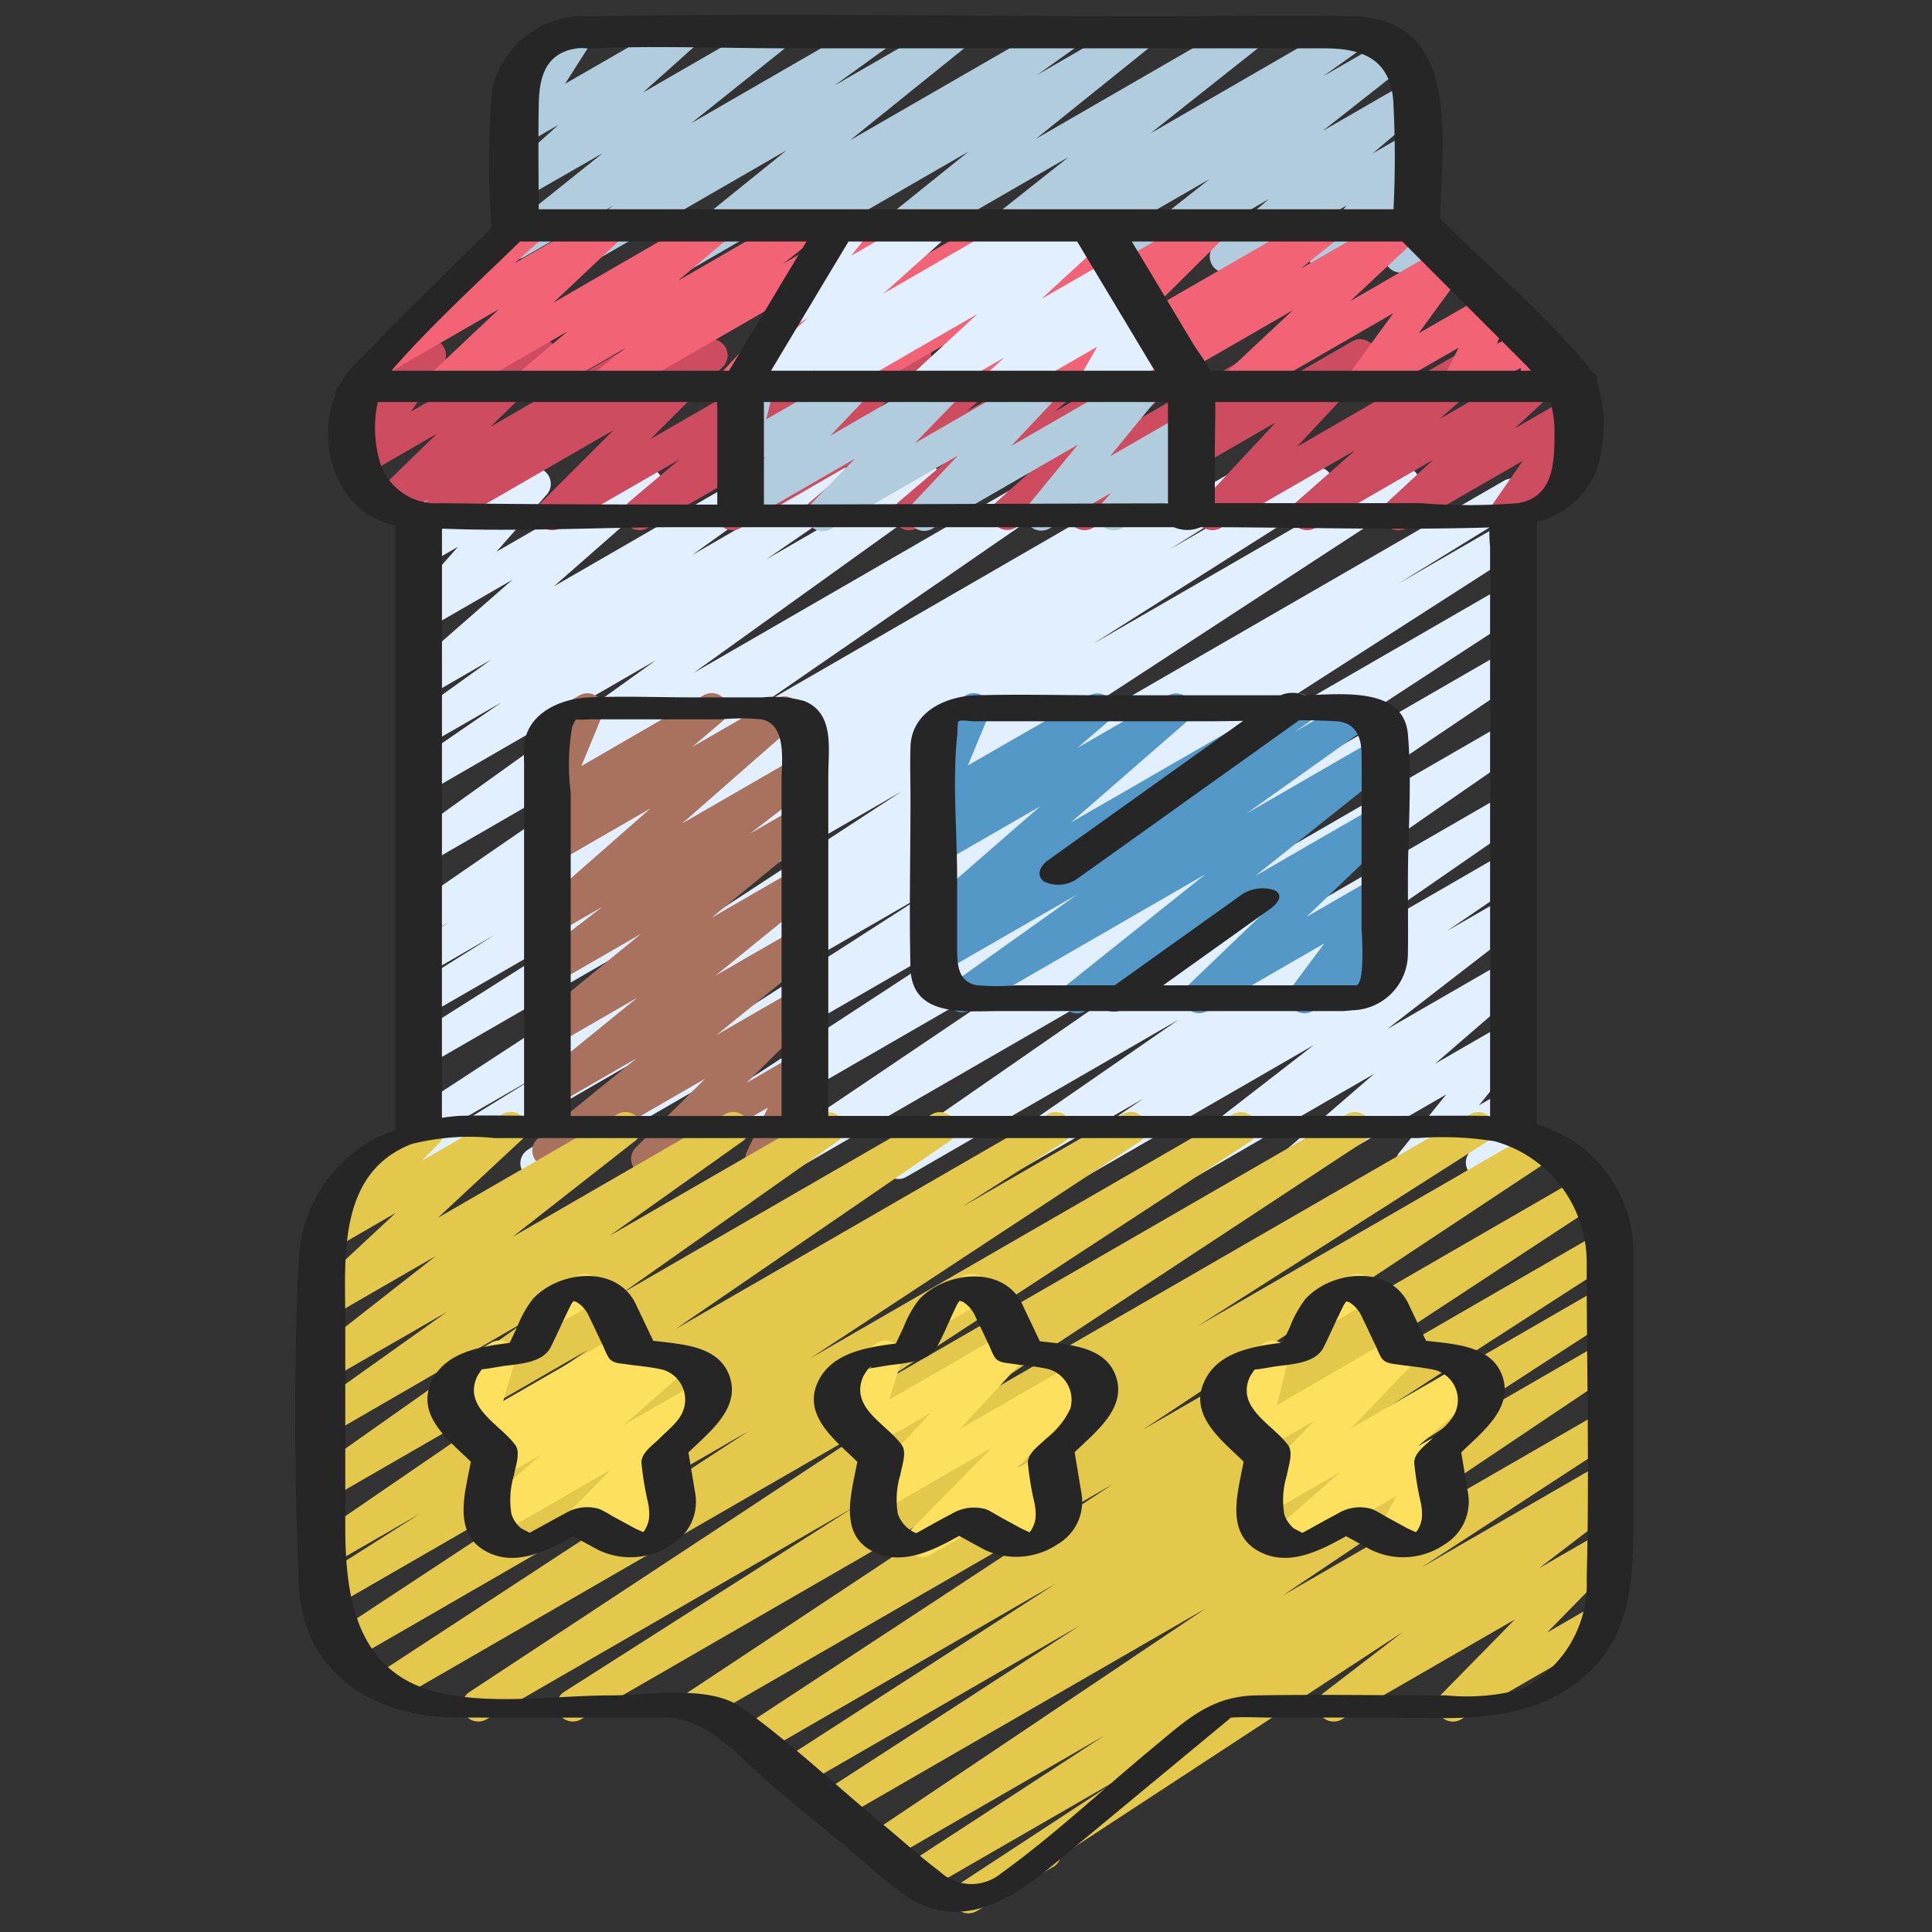
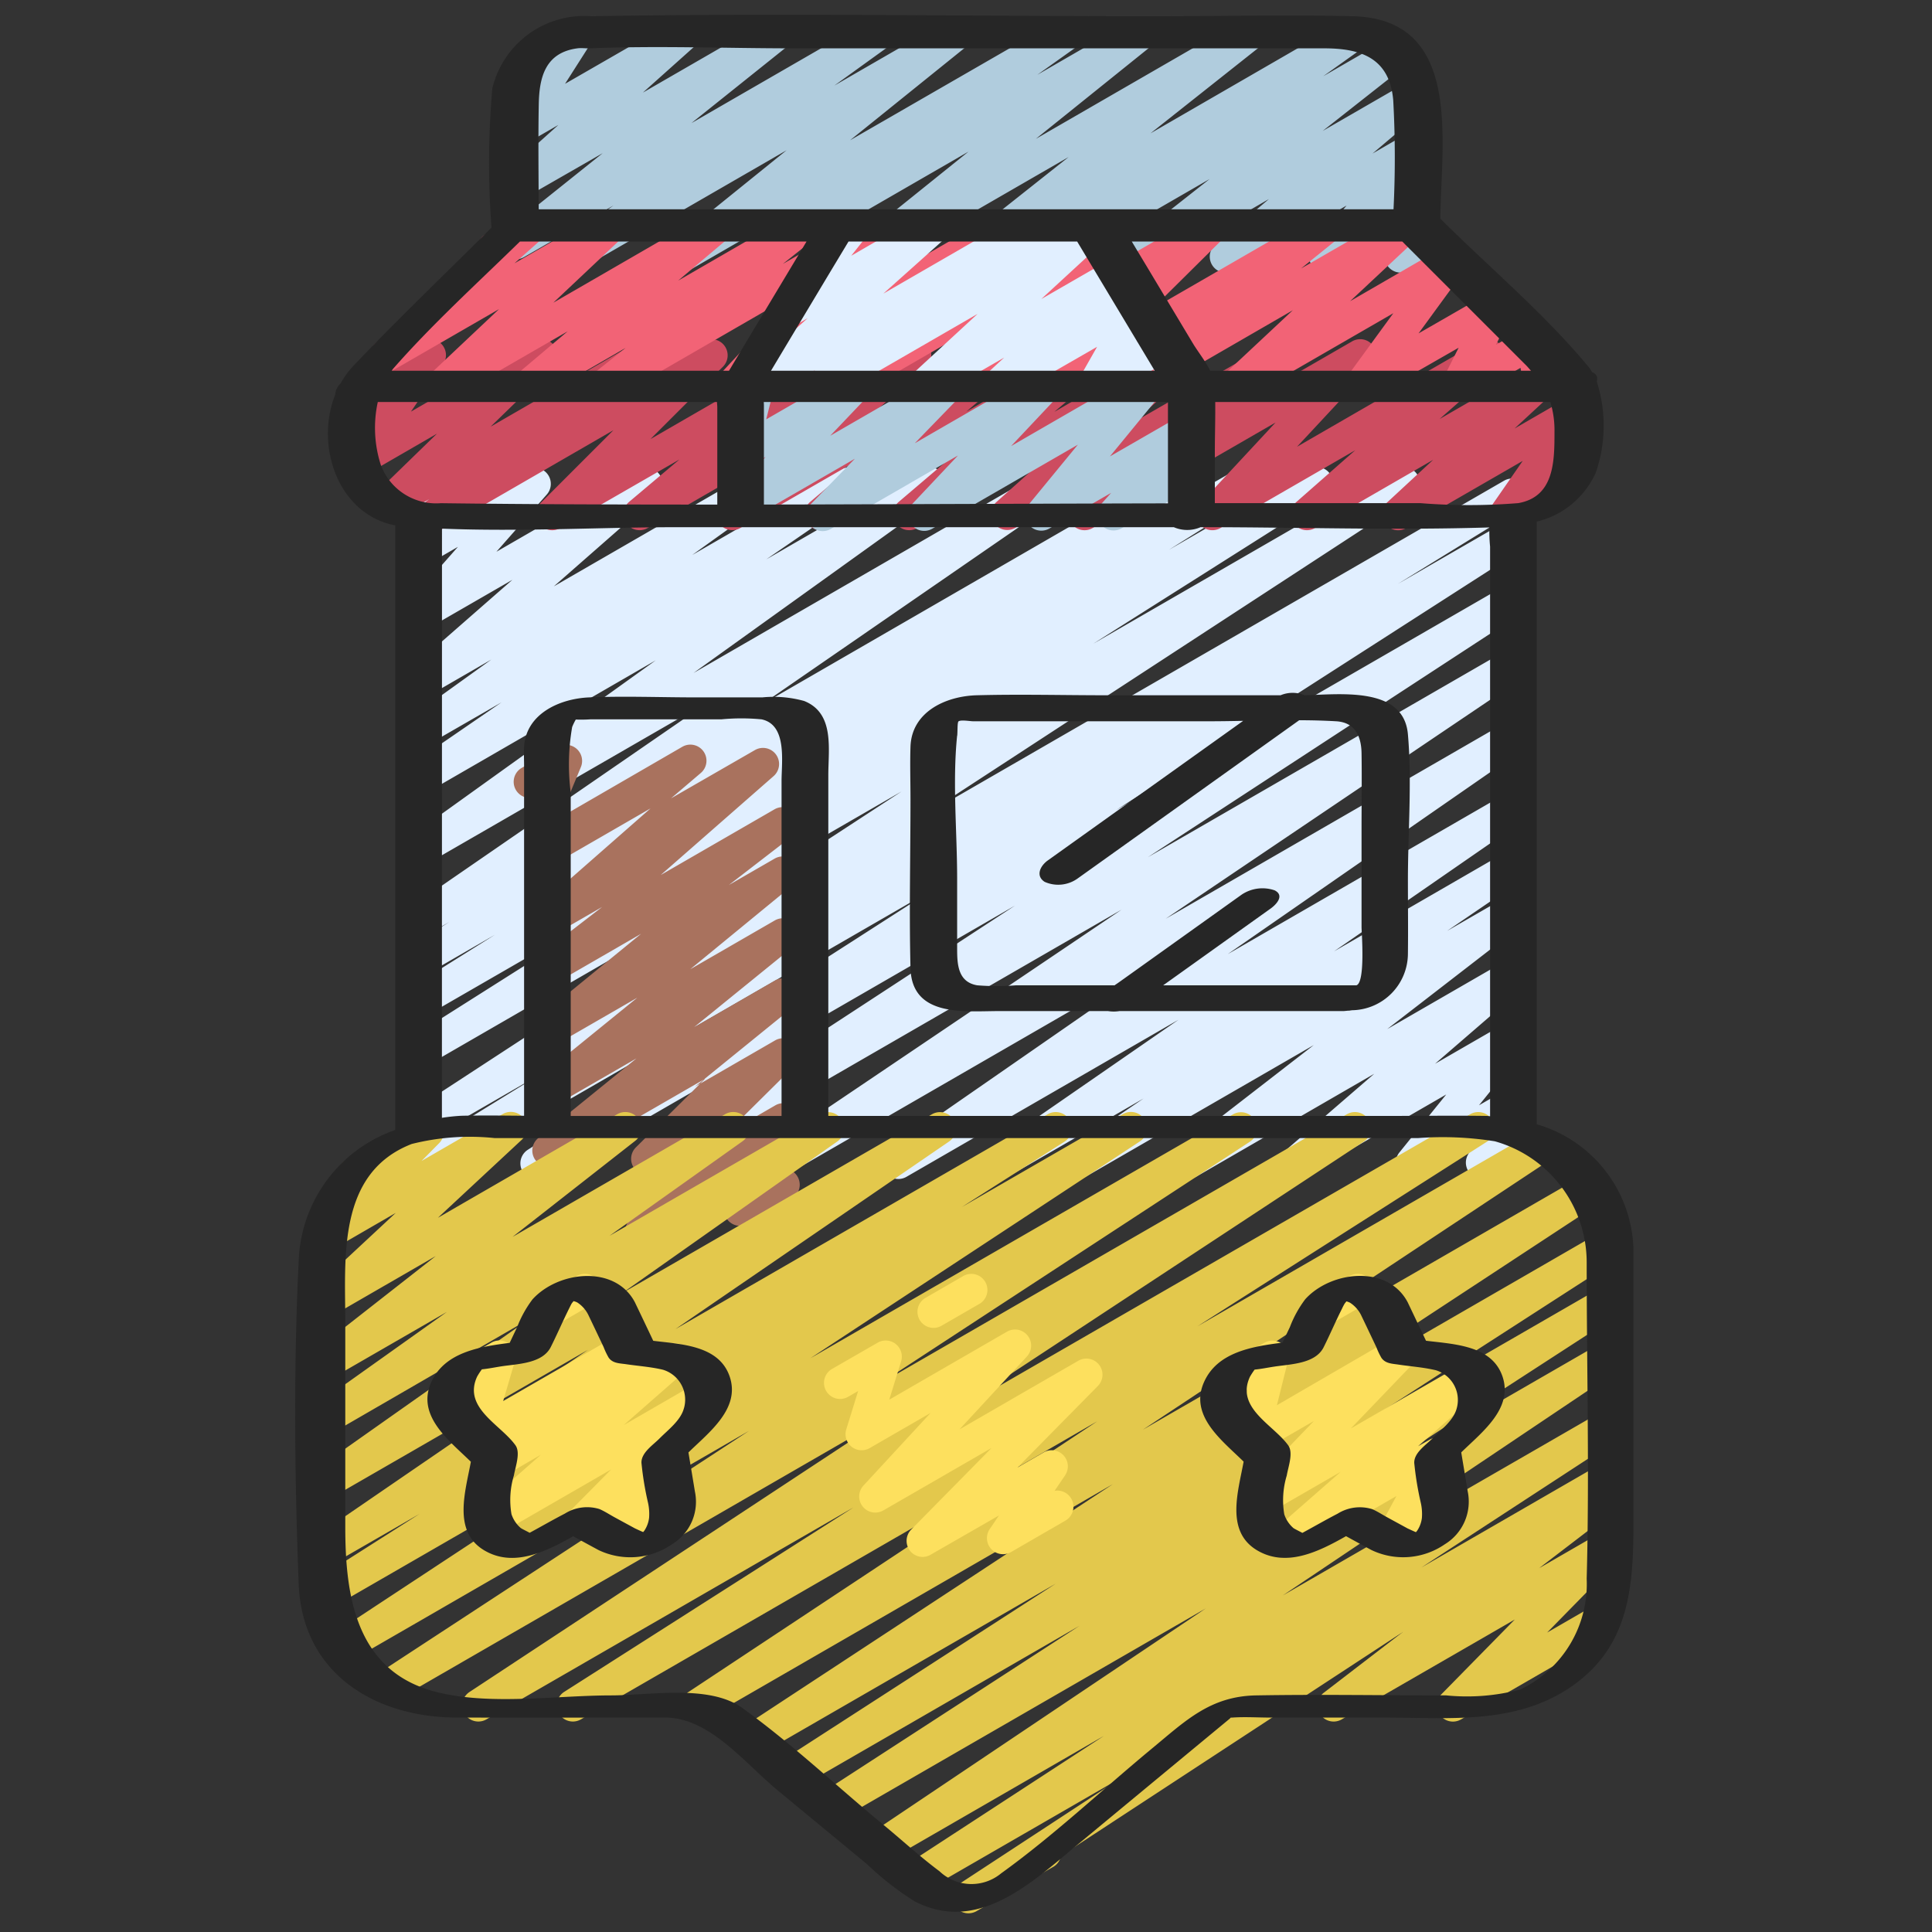
<svg xmlns="http://www.w3.org/2000/svg" id="Icons" height="512" viewBox="0 0 60 60" width="512">
  <rect x="0" y="0" width="60" height="60" fill="#333333" stroke="none" />
  <path d="m13.242 36.63a.5.5 0 0 1 -.263-.926l3.821-2.354-3.52 2.033a.5.5 0 0 1 -.524-.852l15.244-9.952-14.72 8.501a.5.5 0 0 1 -.518-.855l7.216-4.569-6.7 3.866a.5.5 0 0 1 -.516-.856l2.61-1.637-2.092 1.208a.5.5 0 0 1 -.516-.855l1.19-.749-.674.388a.5.5 0 0 1 -.534-.844l9.4-6.475-8.866 5.115a.5.5 0 0 1 -.542-.838l7.627-5.472-7.085 4.093a.5.5 0 0 1 -.533-.845l2.826-1.942-2.293 1.32a.5.5 0 0 1 -.542-.839l2.519-1.81-1.977 1.142a.5.5 0 0 1 -.579-.809l3.211-2.81-2.632 1.518a.5.5 0 0 1 -.626-.762l1.567-1.78-.941.543a.5.5 0 0 1 -.736-.55l.29-1.2a.5.5 0 0 1 -.054-.892l.5-.289a.5.5 0 0 1 .736.55l-.226.93 2.569-1.483a.5.5 0 0 1 .625.762l-1.567 1.781 4.411-2.546a.5.5 0 0 1 .579.808l-3.207 2.813 6.275-3.622a.5.5 0 0 1 .542.839l-2.52 1.809 4.592-2.65a.5.5 0 0 1 .533.845l-2.822 1.939 4.828-2.787a.5.5 0 0 1 .542.839l-7.632 5.478 10.941-6.32a.5.5 0 0 1 .534.845l-9.388 6.475 12.675-7.324a.5.5 0 0 1 .516.856l-1.21.76 2.8-1.617a.5.5 0 0 1 .516.857l-2.62 1.643 4.335-2.5a.5.5 0 0 1 .517.856l-7.2 4.559 9.386-5.418a.5.5 0 0 1 .523.852l-15.248 9.951 18.106-10.453a.5.5 0 0 1 .512.858l-3.82 2.353 3.31-1.91a.5.5 0 0 1 .52.853l-12.584 8.084 12.067-6.966a.5.5 0 0 1 .523.852l-11.6 7.575 11.076-6.393a.5.5 0 0 1 .529.846l-11.054 7.459 10.53-6.079a.5.5 0 0 1 .536.844l-9.138 6.334 8.605-4.968a.5.5 0 0 1 .535.844l-5.836 4.036 5.3-3.063a.5.5 0 0 1 .532.846l-2.322 1.583 1.8-1.037a.5.5 0 0 1 .556.828l-4.216 3.258 3.663-2.114a.5.5 0 0 1 .577.81l-2.755 2.381 2.18-1.258a.5.5 0 0 1 .639.747l-1.454 1.8.818-.471a.5.5 0 0 1 .6.073.5.5 0 0 1 .093.6l-.29.54a.5.5 0 0 1 .1.91l-.975.562a.5.5 0 0 1 -.6-.073.5.5 0 0 1 -.093-.6l.145-.27-1.631.941a.5.5 0 0 1 -.639-.747l1.454-1.8-4.414 2.548a.5.5 0 0 1 -.577-.81l2.755-2.381-5.535 3.2a.5.5 0 0 1 -.556-.828l4.213-3.263-7.083 4.089a.5.5 0 0 1 -.531-.846l2.327-1.584-4.213 2.432a.5.5 0 0 1 -.534-.844l5.834-4.034-8.454 4.881a.5.5 0 0 1 -.534-.844l9.14-6.336-12.442 7.183a.5.5 0 0 1 -.53-.847l11.052-7.456-14.387 8.307a.5.5 0 0 1 -.524-.852l11.6-7.58-14.607 8.435a.5.5 0 0 1 -.52-.854l12.577-8.08-15.479 8.937a.5.5 0 0 1 -.25.067z" fill="#e1efff" />
-   <path d="m20.1 36.488a.5.5 0 0 1 -.352-.855l2.152-2.133-4.62 2.666a.5.5 0 0 1 -.565-.821l3.05-2.475-2.485 1.435a.5.5 0 0 1 -.566-.821l3.078-2.5-2.512 1.449a.5.5 0 0 1 -.567-.82l3.197-2.613-2.631 1.519a.5.5 0 0 1 -.555-.829l1.976-1.523-1.417.817a.5.5 0 0 1 -.579-.808l3.5-3.071-2.926 1.689a.5.5 0 0 1 -.574-.814l.925-.789-.351.2a.5.5 0 0 1 -.712-.624l.663-1.6a.5.5 0 0 1 -.365-.919l1.127-.65a.5.5 0 0 1 .712.624l-.65 1.57 3.8-2.2a.5.5 0 0 1 .658.144.5.5 0 0 1 -.083.669l-.925.788 2.607-1.5a.5.5 0 0 1 .579.809l-3.506 3.072 3.535-2.041a.5.5 0 0 1 .555.829l-1.973 1.522 1.425-.822a.5.5 0 0 1 .566.819l-3.191 2.619 2.63-1.518a.5.5 0 0 1 .565.82l-3.079 2.5 2.518-1.453a.5.5 0 0 1 .565.821l-3.052 2.477 2.492-1.439a.5.5 0 0 1 .6.788l-2.15 2.131 1.553-.9a.5.5 0 0 1 .7.649l-.651 1.362a.5.5 0 0 1 .454.89l-1.347.777a.5.5 0 0 1 -.7-.648l.649-1.359-3.5 2.021a.494.494 0 0 1 -.247.069z" fill="#a9725e" />
+   <path d="m20.1 36.488a.5.5 0 0 1 -.352-.855l2.152-2.133-4.62 2.666a.5.5 0 0 1 -.565-.821l3.05-2.475-2.485 1.435a.5.5 0 0 1 -.566-.821l3.078-2.5-2.512 1.449a.5.5 0 0 1 -.567-.82l3.197-2.613-2.631 1.519a.5.5 0 0 1 -.555-.829l1.976-1.523-1.417.817a.5.5 0 0 1 -.579-.808l3.5-3.071-2.926 1.689a.5.5 0 0 1 -.574-.814l.925-.789-.351.2a.5.5 0 0 1 -.712-.624a.5.5 0 0 1 -.365-.919l1.127-.65a.5.5 0 0 1 .712.624l-.65 1.57 3.8-2.2a.5.5 0 0 1 .658.144.5.5 0 0 1 -.083.669l-.925.788 2.607-1.5a.5.5 0 0 1 .579.809l-3.506 3.072 3.535-2.041a.5.5 0 0 1 .555.829l-1.973 1.522 1.425-.822a.5.5 0 0 1 .566.819l-3.191 2.619 2.63-1.518a.5.5 0 0 1 .565.82l-3.079 2.5 2.518-1.453a.5.5 0 0 1 .565.821l-3.052 2.477 2.492-1.439a.5.5 0 0 1 .6.788l-2.15 2.131 1.553-.9a.5.5 0 0 1 .7.649l-.651 1.362a.5.5 0 0 1 .454.89l-1.347.777a.5.5 0 0 1 -.7-.648l.649-1.359-3.5 2.021a.494.494 0 0 1 -.247.069z" fill="#a9725e" />
  <path d="m17.658 8.5a.5.5 0 0 1 -.293-.9l1.687-1.219-2.772 1.6a.5.5 0 0 1 -.563-.824l3-2.4-2.438 1.399a.5.5 0 0 1 -.583-.8l1.645-1.476-1.062.612a.5.5 0 0 1 -.672-.7l.844-1.324a.5.5 0 0 1 -.378-.916l1.627-.941a.5.5 0 0 1 .672.7l-.824 1.292 3.479-2.003a.5.5 0 0 1 .583.805l-1.644 1.47 3.944-2.275a.5.5 0 0 1 .563.823l-3 2.4 5.586-3.223a.5.5 0 0 1 .543.838l-1.691 1.22 3.567-2.058a.5.5 0 0 1 .564.821l-3.642 2.935 6.516-3.756a.5.5 0 0 1 .54.84l-1.239.882 2.983-1.722a.5.5 0 0 1 .564.822l-3.594 2.89 6.43-3.712a.5.5 0 0 1 .56.824l-3.43 2.717 6.096-3.522a.5.5 0 0 1 .541.84l-1.274.909 2-1.154a.5.5 0 0 1 .559.825l-2.574 2.027 2.636-1.521a.5.5 0 0 1 .573.814l-1.661 1.409 1.1-.637a.5.5 0 0 1 .635.752l-1.045 1.264.424-.247a.5.5 0 0 1 .729.576l-.23.765a.5.5 0 0 1 .192.189.5.5 0 0 1 -.183.682l-.5.288a.5.5 0 0 1 -.728-.576l.127-.428-1.742 1.004a.5.5 0 0 1 -.634-.752l1.047-1.264-3.5 2.02a.5.5 0 0 1 -.573-.814l1.662-1.408-3.856 2.23a.5.5 0 0 1 -.56-.825l2.575-2.027-4.947 2.855a.5.5 0 0 1 -.541-.84l1.275-.909-3.036 1.752a.5.5 0 0 1 -.56-.824l3.431-2.718-6.141 3.545a.5.5 0 0 1 -.563-.822l3.593-2.89-6.436 3.716a.5.5 0 0 1 -.54-.84l1.237-.885-2.985 1.727a.5.5 0 0 1 -.564-.822l3.638-2.938-6.52 3.764a.488.488 0 0 1 -.249.069z" fill="#b0ccdd" />
  <path d="m13.538 16.471a.5.5 0 0 1 -.3-.9l.091-.069-1.076.621a.5.5 0 0 1 -.6-.791l1.917-1.864-2.2 1.272a.5.5 0 0 1 -.663-.714l1-1.473-.408.235a.5.5 0 1 1 -.5-.865l2.3-1.326a.5.5 0 0 1 .664.714l-1 1.472 3.79-2.187a.5.5 0 0 1 .6.791l-1.917 1.864 4.6-2.655a.5.5 0 0 1 .551.831l-.091.07 1.561-.9a.5.5 0 0 1 .6.786l-2.257 2.254 5.263-3.037a.5.5 0 0 1 .573.814l-1.563 1.319 3.7-2.133a.5.5 0 0 1 .579.809l-1.771 1.54 4.068-2.349a.5.5 0 0 1 .573.813l-1.61 1.368 3.78-2.181a.5.5 0 0 1 .574.813l-1.622 1.377 3.8-2.195a.5.5 0 0 1 .583.8l-1.922 1.718 4.374-2.513a.5.5 0 0 1 .564.822l-1.085.872 2.935-1.694a.5.5 0 0 1 .616.773l-2.329 2.501 5.681-3.28a.5.5 0 0 1 .58.808l-1.833 1.611 3.166-1.827a.5.5 0 0 1 .59.8l-1.427 1.321 1.684-.972a.5.5 0 0 1 .661.718l-.95 1.368.069-.04a.5.5 0 1 1 .5.865l-2.001 1.154a.5.5 0 0 1 -.661-.717l.95-1.369-3.617 2.086a.5.5 0 0 1 -.59-.8l1.426-1.32-3.671 2.12a.5.5 0 0 1 -.58-.808l1.832-1.61-4.189 2.418a.5.5 0 0 1 -.616-.773l2.33-2.506-5.683 3.279a.5.5 0 0 1 -.564-.822l1.083-.87-2.932 1.692a.5.5 0 0 1 -.584-.8l1.922-1.718-4.372 2.518a.5.5 0 0 1 -.574-.813l1.624-1.382-3.8 2.195a.5.5 0 0 1 -.574-.813l1.611-1.368-3.783 2.181a.5.5 0 0 1 -.578-.809l1.77-1.54-4.07 2.349a.5.5 0 0 1 -.573-.814l1.563-1.316-3.7 2.13a.5.5 0 0 1 -.646-.128.5.5 0 0 1 .043-.658l2.255-2.255-5.264 3.041a.5.5 0 0 1 -.25.071z" fill="#cd4c60" />
  <path d="m25.549 16.494a.5.5 0 0 1 -.359-.848l1.359-1.4-3.269 1.888a.5.5 0 0 1 -.612-.778l1.111-1.167-.5.289a.5.5 0 0 1 -.736-.554l.286-1.147a.5.5 0 0 1 -.05-.892l.5-.289a.506.506 0 0 1 .551.034.5.5 0 0 1 .184.52l-.218.873 2.485-1.433a.5.5 0 0 1 .612.777l-1.11 1.166 3.377-1.949a.5.5 0 0 1 .608.781l-1.358 1.4 3.79-2.188a.5.5 0 0 1 .614.776l-1.413 1.5 3.952-2.282a.5.5 0 0 1 .637.75l-1.52 1.853 2.258-1.3a.5.5 0 0 1 .623.767l-.4.45a.485.485 0 0 1 .474.248.5.5 0 0 1 -.183.683l-2.412 1.386a.5.5 0 0 1 -.622-.766l.3-.336-1.919 1.107a.5.5 0 0 1 -.637-.75l1.522-1.853-4.524 2.611a.5.5 0 0 1 -.614-.775l1.414-1.5-3.95 2.281a.494.494 0 0 1 -.251.067z" fill="#b0ccdd" />
  <path d="m38.61 53.468a.5.5 0 0 1 -.25-.933l11.361-6.558a.5.5 0 0 1 .553.829l-2.474 1.894 1.919-1.107a.5.5 0 0 1 .606.783l-2.277 2.324 1.446-.835a.5.5 0 0 1 .5.866l-4.624 2.669a.5.5 0 0 1 -.606-.783l2.279-2.321-5.38 3.104a.5.5 0 0 1 -.554-.829l2.473-1.9-4.722 2.729a.5.5 0 0 1 -.25.068z" fill="#e3c84c" />
  <path d="m30.079 59.419a.5.5 0 0 1 -.279-.919l5.062-3.316-6.155 3.552a.5.5 0 0 1 -.523-.851l6.1-3.976-6.718 3.879a.5.5 0 0 1 -.529-.848l10.41-6.99-11.4 6.581a.5.5 0 0 1 -.522-.852l8-5.189-8.705 5.026a.5.5 0 0 1 -.522-.853l8.486-5.479-9.2 5.31a.5.5 0 0 1 -.524-.85l11.5-7.552-12.66 7.308a.5.5 0 0 1 -.526-.849l12.7-8.41-16.039 9.259a.5.5 0 0 1 -.519-.854l8.989-5.731-11.405 6.585a.5.5 0 0 1 -.525-.85l13.015-8.574-15.321 8.845a.5.5 0 0 1 -.524-.85l11.512-7.532-12.324 7.116a.5.5 0 0 1 -.525-.851l10.226-6.734-10.278 5.93a.5.5 0 0 1 -.518-.854l3.191-2.031-2.749 1.585a.5.5 0 0 1 -.533-.844l8.51-5.834-7.977 4.6a.5.5 0 0 1 -.538-.841l6.675-4.707-6.137 3.552a.5.5 0 0 1 -.54-.839l4.138-2.944-3.6 2.077a.5.5 0 0 1 -.558-.826l3.811-2.985-3.251 1.878a.5.5 0 0 1 -.652-.136.5.5 0 0 1 .061-.663l2.6-2.42-1.9 1.1a.5.5 0 0 1 -.606-.785l1.02-1.033a.5.5 0 0 1 -.079-.9l2.309-1.333a.5.5 0 0 1 .606.784l-.546.553 2.516-1.454a.5.5 0 0 1 .591.8l-2.6 2.419 5.574-3.219a.5.5 0 0 1 .558.826l-3.814 2.987 6.606-3.813a.5.5 0 0 1 .54.84l-4.136 2.94 6.551-3.78a.5.5 0 0 1 .538.84l-6.675 4.707 9.609-5.547a.5.5 0 0 1 .533.844l-8.507 5.832 11.566-6.676a.5.5 0 0 1 .519.854l-3.191 2.031 5-2.885a.5.5 0 0 1 .526.85l-10.227 6.73 13.135-7.58a.5.5 0 0 1 .523.85l-11.514 7.53 14.521-8.38a.5.5 0 0 1 .525.85l-13.024 8.572 16.328-9.422a.5.5 0 0 1 .519.854l-8.994 5.735 10.473-6.049a.5.5 0 0 1 .526.849l-12.693 8.411 13.62-7.863a.5.5 0 0 1 .525.851l-11.495 7.55 11.528-6.657a.5.5 0 0 1 .521.853l-8.494 5.479 8.018-4.628a.5.5 0 0 1 .522.853l-8 5.188 7.48-4.316a.5.5 0 0 1 .528.848l-10.409 6.99 9.881-5.7a.5.5 0 0 1 .523.851l-6.1 3.981 5.58-3.222a.5.5 0 0 1 .524.851l-17.297 11.326a.5.5 0 0 1 -.241.342l-2.381 1.375a.5.5 0 0 1 -.249.067z" fill="#e3c84c" />
  <path d="m18.77 12.47a.5.5 0 0 1 -.312-.891l.971-.774-2.768 1.6a.5.5 0 0 1 -.573-.815l1.541-1.3-3.659 2.11a.5.5 0 0 1 -.593-.8l2.121-2-3.264 1.884a.5.5 0 0 1 -.583-.806l3.2-2.842a.5.5 0 0 1 .233-.563l1.179-.673a.5.5 0 0 1 .582.806l-.868.772 2.736-1.578a.5.5 0 0 1 .593.8l-2.121 2 4.844-2.8a.5.5 0 0 1 .573.815l-1.541 1.3 3.661-2.115a.5.5 0 0 1 .562.823l-.971.773 2.769-1.6a.5.5 0 0 1 .615.773l-2.328 2.5 5.666-3.27a.5.5 0 0 1 .6.793l-2.182 2.1 5.011-2.892a.5.5 0 0 1 .581.807l-1.855 1.624 4.228-2.44a.5.5 0 0 1 .6.788l-2.242 2.221 5.213-3.01a.5.5 0 0 1 .565.821l-1.148.927 3.032-1.749a.5.5 0 0 1 .591.8l-2.1 1.965 2.891-1.673a.5.5 0 0 1 .655.727l-1.421 1.946 2.181-1.254a.5.5 0 0 1 .7.656l-.478.952.881-.508a.5.5 0 0 1 .743.348l.109.636.083-.048a.5.5 0 1 1 .5.865l-.7.406a.5.5 0 0 1 -.462.021.5.5 0 0 1 -.281-.368l-.109-.636-1.7.983a.5.5 0 0 1 -.7-.656l.478-.952-2.794 1.601a.5.5 0 0 1 -.654-.727l1.42-1.946-4.63 2.673a.5.5 0 0 1 -.592-.8l2.1-1.965-4.784 2.765a.5.5 0 0 1 -.564-.821l1.147-.927-3.029 1.748a.5.5 0 0 1 -.6-.788l2.242-2.212-5.211 3a.5.5 0 0 1 -.58-.807l1.851-1.632-4.221 2.439a.5.5 0 0 1 -.6-.793l2.181-2.1-5.01 2.893a.5.5 0 0 1 -.616-.773l2.328-2.5-5.664 3.273a.494.494 0 0 1 -.249.07z" fill="#f26376" />
  <path d="m25.519 12.47a.5.5 0 0 1 -.3-.9l.1-.078-1.575.909a.5.5 0 0 1 -.583-.8l1.923-1.72-.406.234a.5.5 0 0 1 -.643-.742l1.291-1.636-.007-.011a.5.5 0 0 1 .183-.683l.767-.442a.5.5 0 0 1 .642.742l-.476.6 2.339-1.35a.5.5 0 0 1 .584.805l-1.924 1.72 4.385-2.532a.5.5 0 0 1 .552.831l-.106.081 1.492-.861a.5.5 0 0 1 .589.8l-2.007 1.85 2.234-1.287a.5.5 0 0 1 .589.8l-.535.494.537-.31a.5.5 0 0 1 .685.68l-.542.954.622-.359a.5.5 0 0 1 .739.33l.141.669a.612.612 0 0 1 .443.25.5.5 0 0 1 -.184.683l-.368.209a.5.5 0 0 1 -.739-.331l-.127-.6-1.62.934a.5.5 0 0 1 -.685-.679l.542-.954-2.833 1.63a.5.5 0 0 1 -.589-.8l.536-.495-2.243 1.295a.5.5 0 0 1 -.589-.8l2.006-1.851-4.591 2.651a.492.492 0 0 1 -.249.07z" fill="#e1efff" />
-   <path d="m33.45 31.471a.5.5 0 0 1 -.311-.891l4.3-3.432-7.31 4.222a.5.5 0 0 1 -.54-.84l3.855-2.746-4.164 2.4a.5.5 0 0 1 -.532-.845l.466-.319a.5.5 0 0 1 -.512-.841l3.6-3.136-3.024 1.745a.5.5 0 0 1 -.575-.813l.954-.816-.379.218a.5.5 0 0 1 -.711-.625l.661-1.587a.5.5 0 0 1 -.364-.92l1.129-.651a.5.5 0 0 1 .711.625l-.646 1.553 3.776-2.172a.5.5 0 0 1 .575.812l-.957.82 2.828-1.632a.5.5 0 0 1 .578.809l-3.6 3.134 6.832-3.943a.5.5 0 0 1 .532.845l-.416.284 1.825-1.053a.5.5 0 0 1 .54.84l-3.85 2.742 4-2.309a.5.5 0 0 1 .561.824l-4.3 3.431 3.742-2.16a.5.5 0 0 1 .6.794l-2.75 2.637 2.155-1.243a.494.494 0 0 1 .623.1.5.5 0 0 1 .028.631l-1.018 1.367.367-.211a.5.5 0 0 1 .5.865l-2.469 1.416a.494.494 0 0 1 -.623-.1.5.5 0 0 1 -.029-.631l1.018-1.369-3.638 2.1a.5.5 0 0 1 -.595-.794l2.749-2.636-5.942 3.43a.493.493 0 0 1 -.25.071z" fill="#5498c8" />
  <g fill="#fde05e">
    <path d="m28.654 48.352a.5.5 0 0 1 -.354-.852l2.494-2.532-3.362 1.94a.5.5 0 0 1 -.617-.772l2.085-2.256-1.891 1.092a.5.5 0 0 1 -.728-.58l.369-1.192-.292.168a.5.5 0 1 1 -.5-.865l1.4-.806a.5.5 0 0 1 .727.58l-.368 1.191 3.653-2.11a.5.5 0 0 1 .618.773l-2.088 2.258 3.689-2.13a.5.5 0 0 1 .607.783l-2.496 2.532.815-.47a.5.5 0 0 1 .663.713l-.327.482a.5.5 0 0 1 .335.926l-1.686.975a.5.5 0 0 1 -.616-.093.5.5 0 0 1 -.047-.621l.287-.422-2.124 1.22a.493.493 0 0 1 -.246.068z" />
    <path d="m28.992 41.239a.5.5 0 0 1 -.251-.932l1.156-.668a.5.5 0 1 1 .5.865l-1.156.668a.488.488 0 0 1 -.249.067z" />
    <path d="m19.2 48.3a.5.5 0 0 1 -.4-.8l.128-.178-.56.323a.5.5 0 0 1 -.6-.784l1.211-1.225-3.506 2.023a.5.5 0 0 1 -.58-.808l1.907-1.674-1.206.7a.5.5 0 0 1 -.576-.811l.158-.137-.134.071a.5.5 0 0 1 -.73-.573l.365-1.24-.315.18a.5.5 0 1 1 -.5-.865l1.4-.806a.5.5 0 0 1 .729.574l-.364 1.24 3.662-2.11a.5.5 0 0 1 .576.811l-.158.137.993-.573a.5.5 0 0 1 .58.808l-1.911 1.675 2.316-1.337a.5.5 0 0 1 .606.784l-1.514 1.532a.5.5 0 0 1 .324.787l-.245.338a.5.5 0 0 1 .222.932l-1.625.939a.5.5 0 0 1 -.253.067z" />
    <path d="m16.992 41.239a.5.5 0 0 1 -.251-.932l1.156-.668a.5.5 0 1 1 .5.865l-1.156.668a.488.488 0 0 1 -.249.067z" />
    <path d="m39.911 48.385a.5.5 0 0 1 -.33-.876l2.055-1.8-2.219 1.28a.5.5 0 0 1 -.611-.778l2-2.082-1.672.965a.5.5 0 0 1 -.735-.554l.344-1.385-.377.217a.5.5 0 0 1 -.5-.865l1.4-.806a.5.5 0 0 1 .735.554l-.345 1.385 3.686-2.14a.5.5 0 0 1 .611.778l-2 2.083 3.561-2.055a.5.5 0 0 1 .58.808l-2.055 1.8.354-.2a.5.5 0 0 1 .6.074.5.5 0 0 1 .092.6l-.594 1.1.082-.047a.5.5 0 0 1 .5.866l-1.608.928a.494.494 0 0 1 -.6-.074.5.5 0 0 1 -.092-.6l.594-1.1-3.21 1.852a.49.49 0 0 1 -.246.072z" />
    <path d="m40.991 41.239a.5.5 0 0 1 -.25-.932l1.156-.668a.5.5 0 1 1 .5.865l-1.156.668a.494.494 0 0 1 -.25.067z" />
  </g>
-   <path d="m32.293 41.654-.574-1.207c-.61-1.167-2.384-.951-3.179-.085a3.439 3.439 0 0 0 -.481.863l-.237.5c-.952.12-2.016.3-2.429 1.209-.473 1.042.569 1.811 1.232 2.463-.167.917-.579 2.168.4 2.741.9.527 1.895.049 2.761-.44.267.146.533.292.8.436a2.312 2.312 0 0 0 2.278-.189 1.526 1.526 0 0 0 .711-1.627c-.066-.407-.135-.813-.2-1.219.637-.622 1.627-1.362 1.279-2.358-.328-.947-1.485-.981-2.361-1.087zm-5.237.791c.011.012-.018.024-.057.036.026-.029.047-.047.057-.036zm6.183 1.3a2.49 2.49 0 0 1 -.755.937c-.2.2-.57.444-.563.748a9.119 9.119 0 0 0 .2 1.223 1.657 1.657 0 0 1 .039.491.961.961 0 0 1 -.149.4l-.038.042c-.1-.043-.218-.1-.252-.115l-.629-.343c-.155-.085-.31-.189-.473-.258a1.346 1.346 0 0 0 -1.072.148c-.364.186-.719.393-1.078.588l-.017.008a1 1 0 0 1 -.568-.6 2.625 2.625 0 0 1 .076-1.211c.043-.259.209-.694.05-.92-.461-.655-1.636-1.155-1.2-2.14a2.135 2.135 0 0 1 .163-.245c.2-.021.4-.063.6-.093.512-.077 1.248-.088 1.527-.583.218-.385.379-.808.574-1.206a1.433 1.433 0 0 1 .082-.161l.049-.059a.637.637 0 0 1 .114.043.98.98 0 0 1 .344.387q.24.5.479 1.007a2.133 2.133 0 0 0 .156.327c.118.162.331.162.517.191.384.057.791.082 1.167.175a.992.992 0 0 1 .657 1.223z" fill="#262626" />
  <path d="m20.287 41.64q-.284-.6-.568-1.193c-.615-1.176-2.381-.978-3.182-.094a3.522 3.522 0 0 0 -.479.867l-.23.484c-.957.121-2.025.3-2.436 1.223-.468 1.048.563 1.813 1.231 2.469-.171.937-.574 2.173.427 2.758.9.525 1.888.044 2.751-.445.263.145.527.29.792.432a2.285 2.285 0 0 0 2.28-.184 1.545 1.545 0 0 0 .707-1.641c-.065-.4-.133-.806-.2-1.209.639-.626 1.627-1.365 1.277-2.368-.335-.955-1.488-.991-2.37-1.099zm.951 2.1c-.1.376-.492.666-.756.933-.207.209-.571.443-.561.757a9.625 9.625 0 0 0 .2 1.223 1.593 1.593 0 0 1 .037.486.914.914 0 0 1 -.149.4l-.035.041c-.1-.041-.222-.1-.255-.115l-.629-.342c-.156-.085-.311-.188-.474-.258a1.3 1.3 0 0 0 -1.073.141c-.364.188-.719.393-1.079.588l-.017.008c-.068-.039-.252-.128-.277-.15a.958.958 0 0 1 -.286-.43 2.631 2.631 0 0 1 .077-1.206c.044-.263.211-.7.048-.93-.456-.643-1.639-1.159-1.193-2.131a2.025 2.025 0 0 1 .149-.229c.206-.02.415-.064.618-.095.508-.076 1.266-.086 1.523-.6.2-.4.375-.808.574-1.206.028-.054.05-.106.083-.157l.049-.06a.505.505 0 0 1 .114.04.97.97 0 0 1 .342.382q.24.5.479 1.007a2.28 2.28 0 0 0 .156.327c.122.173.327.174.521.2.384.058.789.084 1.166.175a.97.97 0 0 1 .648 1.205z" fill="#262626" />
  <path d="m44.286 41.638-.567-1.191c-.616-1.177-2.38-.983-3.182-.1a3.5 3.5 0 0 0 -.479.868l-.23.482c-.957.12-2.025.3-2.436 1.225-.467 1.049.562 1.813 1.23 2.47-.171.938-.573 2.173.428 2.76.9.527 1.889.045 2.752-.445.264.145.527.29.792.432a2.28 2.28 0 0 0 2.28-.183 1.551 1.551 0 0 0 .706-1.644c-.065-.4-.133-.8-.2-1.207.64-.627 1.628-1.366 1.277-2.37-.335-.953-1.488-.989-2.371-1.097zm.952 2.105c-.1.375-.493.666-.756.932-.209.21-.572.444-.561.759a9.625 9.625 0 0 0 .2 1.223 1.584 1.584 0 0 1 .037.485.9.9 0 0 1 -.15.4l-.035.041c-.1-.041-.222-.1-.255-.114l-.629-.343c-.156-.085-.31-.187-.473-.258a1.3 1.3 0 0 0 -1.074.14c-.363.188-.719.393-1.078.588l-.019.009c-.069-.039-.251-.128-.276-.149a.955.955 0 0 1 -.285-.429 2.641 2.641 0 0 1 .078-1.205c.043-.264.21-.7.047-.932-.456-.641-1.64-1.159-1.193-2.129a2.2 2.2 0 0 1 .148-.227c.207-.019.416-.064.62-.094.509-.077 1.265-.087 1.523-.6.2-.4.373-.808.574-1.206a1.373 1.373 0 0 1 .083-.156s.027-.034.051-.063a.587.587 0 0 1 .111.042.974.974 0 0 1 .342.381q.24.5.479 1.007a2.332 2.332 0 0 0 .156.327c.123.175.326.177.522.206.384.058.788.085 1.166.176a.965.965 0 0 1 .647 1.189z" fill="#262626" />
  <path d="m47.724 34.915v-18.715a2.7 2.7 0 0 0 1.835-1.522 4.481 4.481 0 0 0 .028-2.837.209.209 0 0 0 -.142-.28 1.5 1.5 0 0 0 -.1-.155c-1.368-1.653-3.091-3.1-4.615-4.616.029-2.418.7-6.2-2.716-6.286-2.029-.048-4.065 0-6.095 0-5.848 0-11.707-.1-17.554 0a2.935 2.935 0 0 0 -3.075 2.24 26.667 26.667 0 0 0 -.026 4.324c-1.431 1.432-2.909 2.839-4.306 4.312a2.7 2.7 0 0 0 -.381.529.5.5 0 0 0 -.165.345c-.634 1.581.076 3.718 1.864 4.063v18.775a4.469 4.469 0 0 0 -2.993 3.929c-.17 3.35-.136 6.818-.007 10.17.106 2.774 2.358 4.142 4.9 4.149 2.159.006 4.317 0 6.475 0 1.38 0 2.465 1.4 3.481 2.246l2.8 2.313a9.145 9.145 0 0 0 1.468 1.145c1.962 1.025 3.641-.578 5.039-1.735q2.368-1.962 4.738-3.923a.267.267 0 0 0 .045-.045.461.461 0 0 0 .051 0c.388-.028.79 0 1.18 0h3.539c1.943 0 4 .226 5.715-.9 1.911-1.257 2.022-3.158 2.022-5.2v-8.436a4.158 4.158 0 0 0 -3.005-3.89zm-24-22.43h12.548v3.147c-4.182.008-8.365.03-12.548.037v-3.081c0-.031-.003-.069-.004-.103zm2.628-4.985h7.1l2.409 4.014h-11.917l.446-.745 1.41-2.352zm20.787 8.126a19.069 19.069 0 0 1 -3.023 0h-5.862-.526v-1.614c0-.5.018-1.017.012-1.527h10.407a3.008 3.008 0 0 1 .129.916c0 .905.004 2.034-1.137 2.226zm.409-4.112h-9.962c-.152-.3-.387-.6-.53-.834l-1.427-2.38-.481-.8h8.4l3.807 3.806c.079.075.129.14.193.209zm-30.816-8.281c.015-.828.2-1.6 1.2-1.732.127-.017.263.005.39 0 2.1-.086 4.215 0 6.313 0h16.481c1.082 0 2.036.256 2.152 1.612a32.4 32.4 0 0 1 .009 3.387h-26.547c-.004-1.089-.018-2.179.002-3.267zm-.584 4.267h8.9q-.987 1.646-1.975 3.291l-.433.723h-10.476c.015-.019.026-.041.042-.059 1.218-1.389 2.612-2.655 3.942-3.955zm-4.322 6.937a3.758 3.758 0 0 1 -.093-1.953h10.534c0 .055.009.113.009.16v3.026c-2.863 0-5.726-.006-8.587-.043a1.833 1.833 0 0 1 -1.863-1.189zm1.9 1.98c2.44.1 4.935-.045 7.358-.045h15.369a1.044 1.044 0 0 0 .833 0c2.983 0 5.985.1 8.968.008a4.911 4.911 0 0 0 .022.595v17.69c-.035 0-.067-.009-.1-.009-1.02-.015-2.041 0-3.061 0h-17.391v-10.586c0-.816.2-1.92-.749-2.3a3.557 3.557 0 0 0 -1.3-.112h-2.054c-1.1 0-2.216-.045-3.319 0-.921.037-1.966.509-2.026 1.535-.012.192 0 .389 0 .582v10.876c-.649-.006-1.3-.014-1.944 0a5.881 5.881 0 0 0 -.608.064zm4.046 6.154a1.706 1.706 0 0 1 .11-.225 4.057 4.057 0 0 0 .444-.006h4.074a6.536 6.536 0 0 1 1.251 0c.8.169.621 1.313.621 1.917v10.4h-6.548v-10.048a6.81 6.81 0 0 1 .046-2.037zm31.504 26.458a3.63 3.63 0 0 1 -2.063 3.44 6.468 6.468 0 0 1 -2.3.183c-1.965 0-3.933-.034-5.9 0-1.431.024-2.2.793-3.243 1.654-1.548 1.281-3.049 2.7-4.678 3.872a1.443 1.443 0 0 1 -1.916-.065c-.622-.464-1.2-1-1.8-1.491-1.432-1.185-2.82-2.5-4.33-3.584-1.023-.734-2.883-.386-4.063-.386-1.7 0-3.738.315-5.407-.1-2.523-.622-2.853-2.975-2.853-5.132v-6.349c0-2.006-.259-4.64 2.063-5.544a7.4 7.4 0 0 1 2.574-.183h28.679a10.214 10.214 0 0 1 2.384.1 3.908 3.908 0 0 1 2.853 3.753c0 3.271.087 6.558 0 9.832z" fill="#262626" />
  <path d="m31.027 31.4h3.383a1.118 1.118 0 0 0 .356 0h6.95c.041 0 .095-.008.145-.012h.037l.046-.008.044-.006a1.764 1.764 0 0 0 1.736-1.742c.01-.764 0-1.528 0-2.292 0-1.493.13-3.048 0-4.536s-2.078-1.241-3.209-1.212a.961.961 0 0 0 -.746 0h-5.407c-1.34 0-2.685-.036-4.025 0-.967.026-2.027.515-2.061 1.6-.018.541 0 1.086 0 1.628 0 1.745-.043 3.5 0 5.241.037 1.539 1.676 1.339 2.751 1.339zm-1.3-8.55c.015-.138 0-.425.044-.45.086-.051.356 0 .456 0h7.281c.364 0 .729-.006 1.1-.013l-5.188 3.706-.879.628c-.229.163-.392.474-.1.665a1.034 1.034 0 0 0 1.033-.109l6.121-4.372.752-.537c.385 0 .769.01 1.15.032.569.033.778.444.787.99.012.778 0 1.557 0 2.335v3.075c0 .131.125 1.721-.161 1.8h-6l2.808-2.006.528-.377c.186-.133.438-.409.126-.567a1.16 1.16 0 0 0 -1.026.135l-3.672 2.623-.27.192h-3.067a7.524 7.524 0 0 1 -1.2 0c-.6-.1-.625-.65-.625-1.133v-2.193c-.001-1.448-.148-2.981-.001-4.423z" fill="#262626" />
</svg>